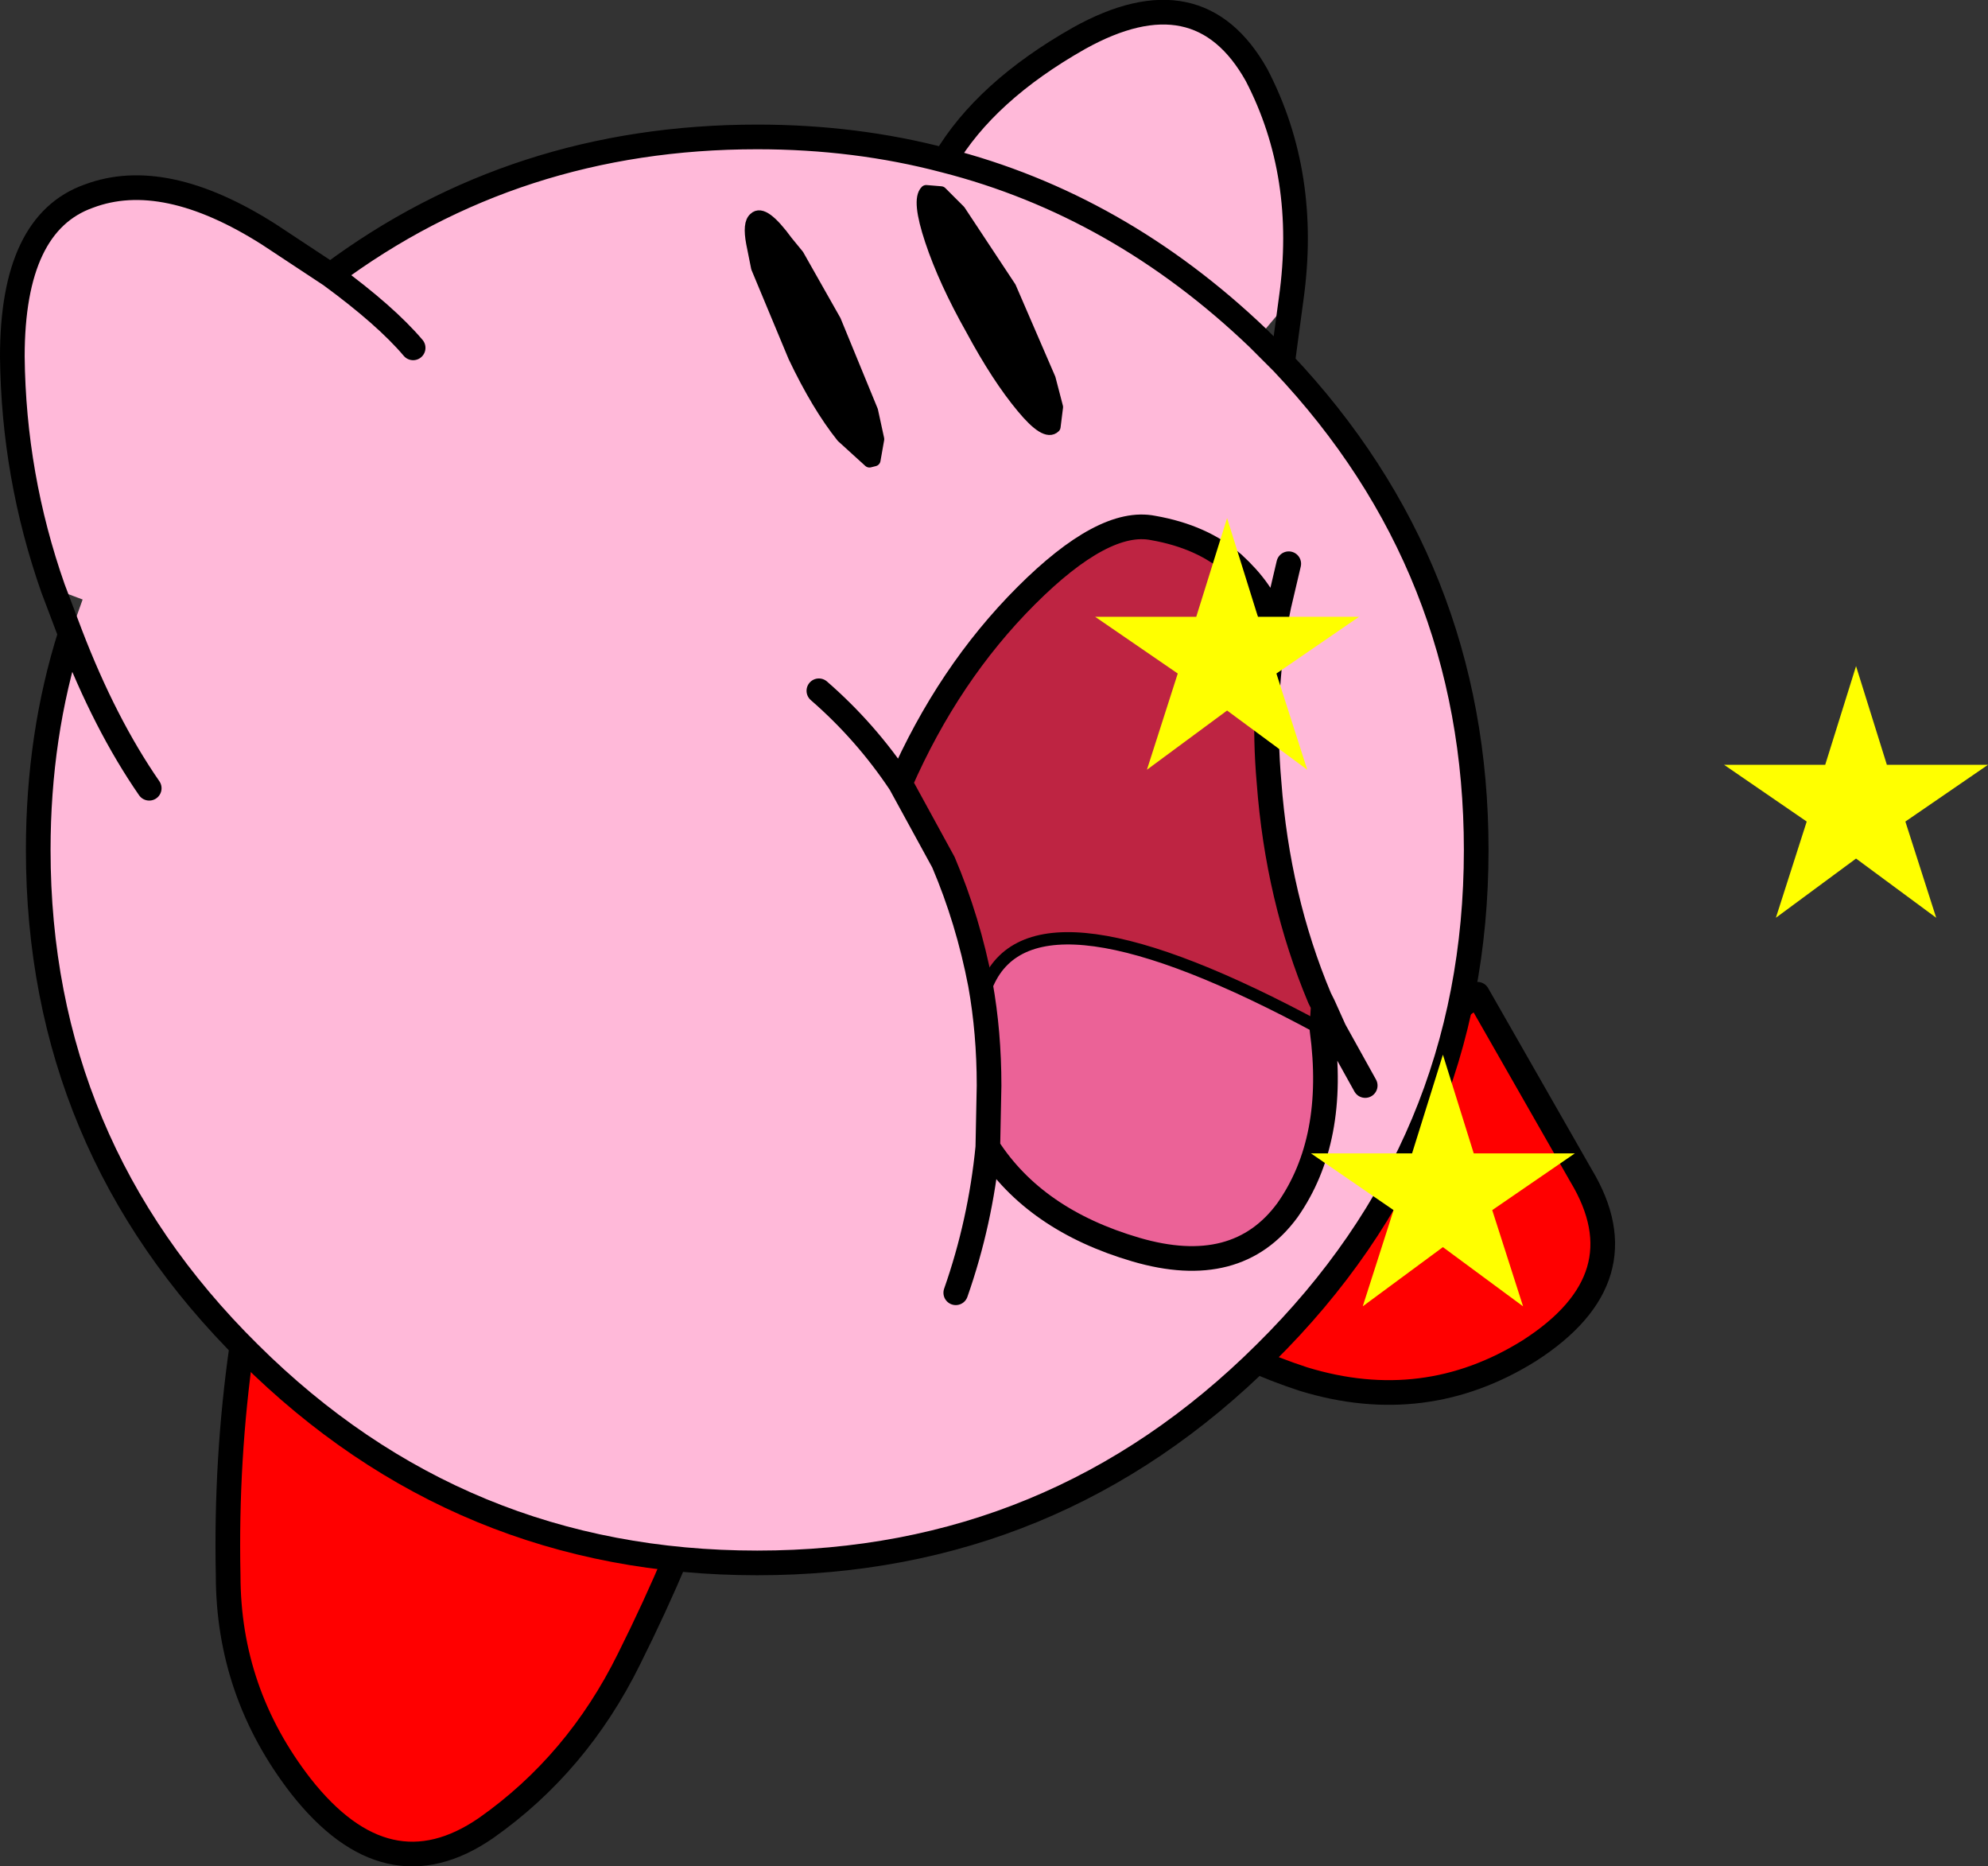
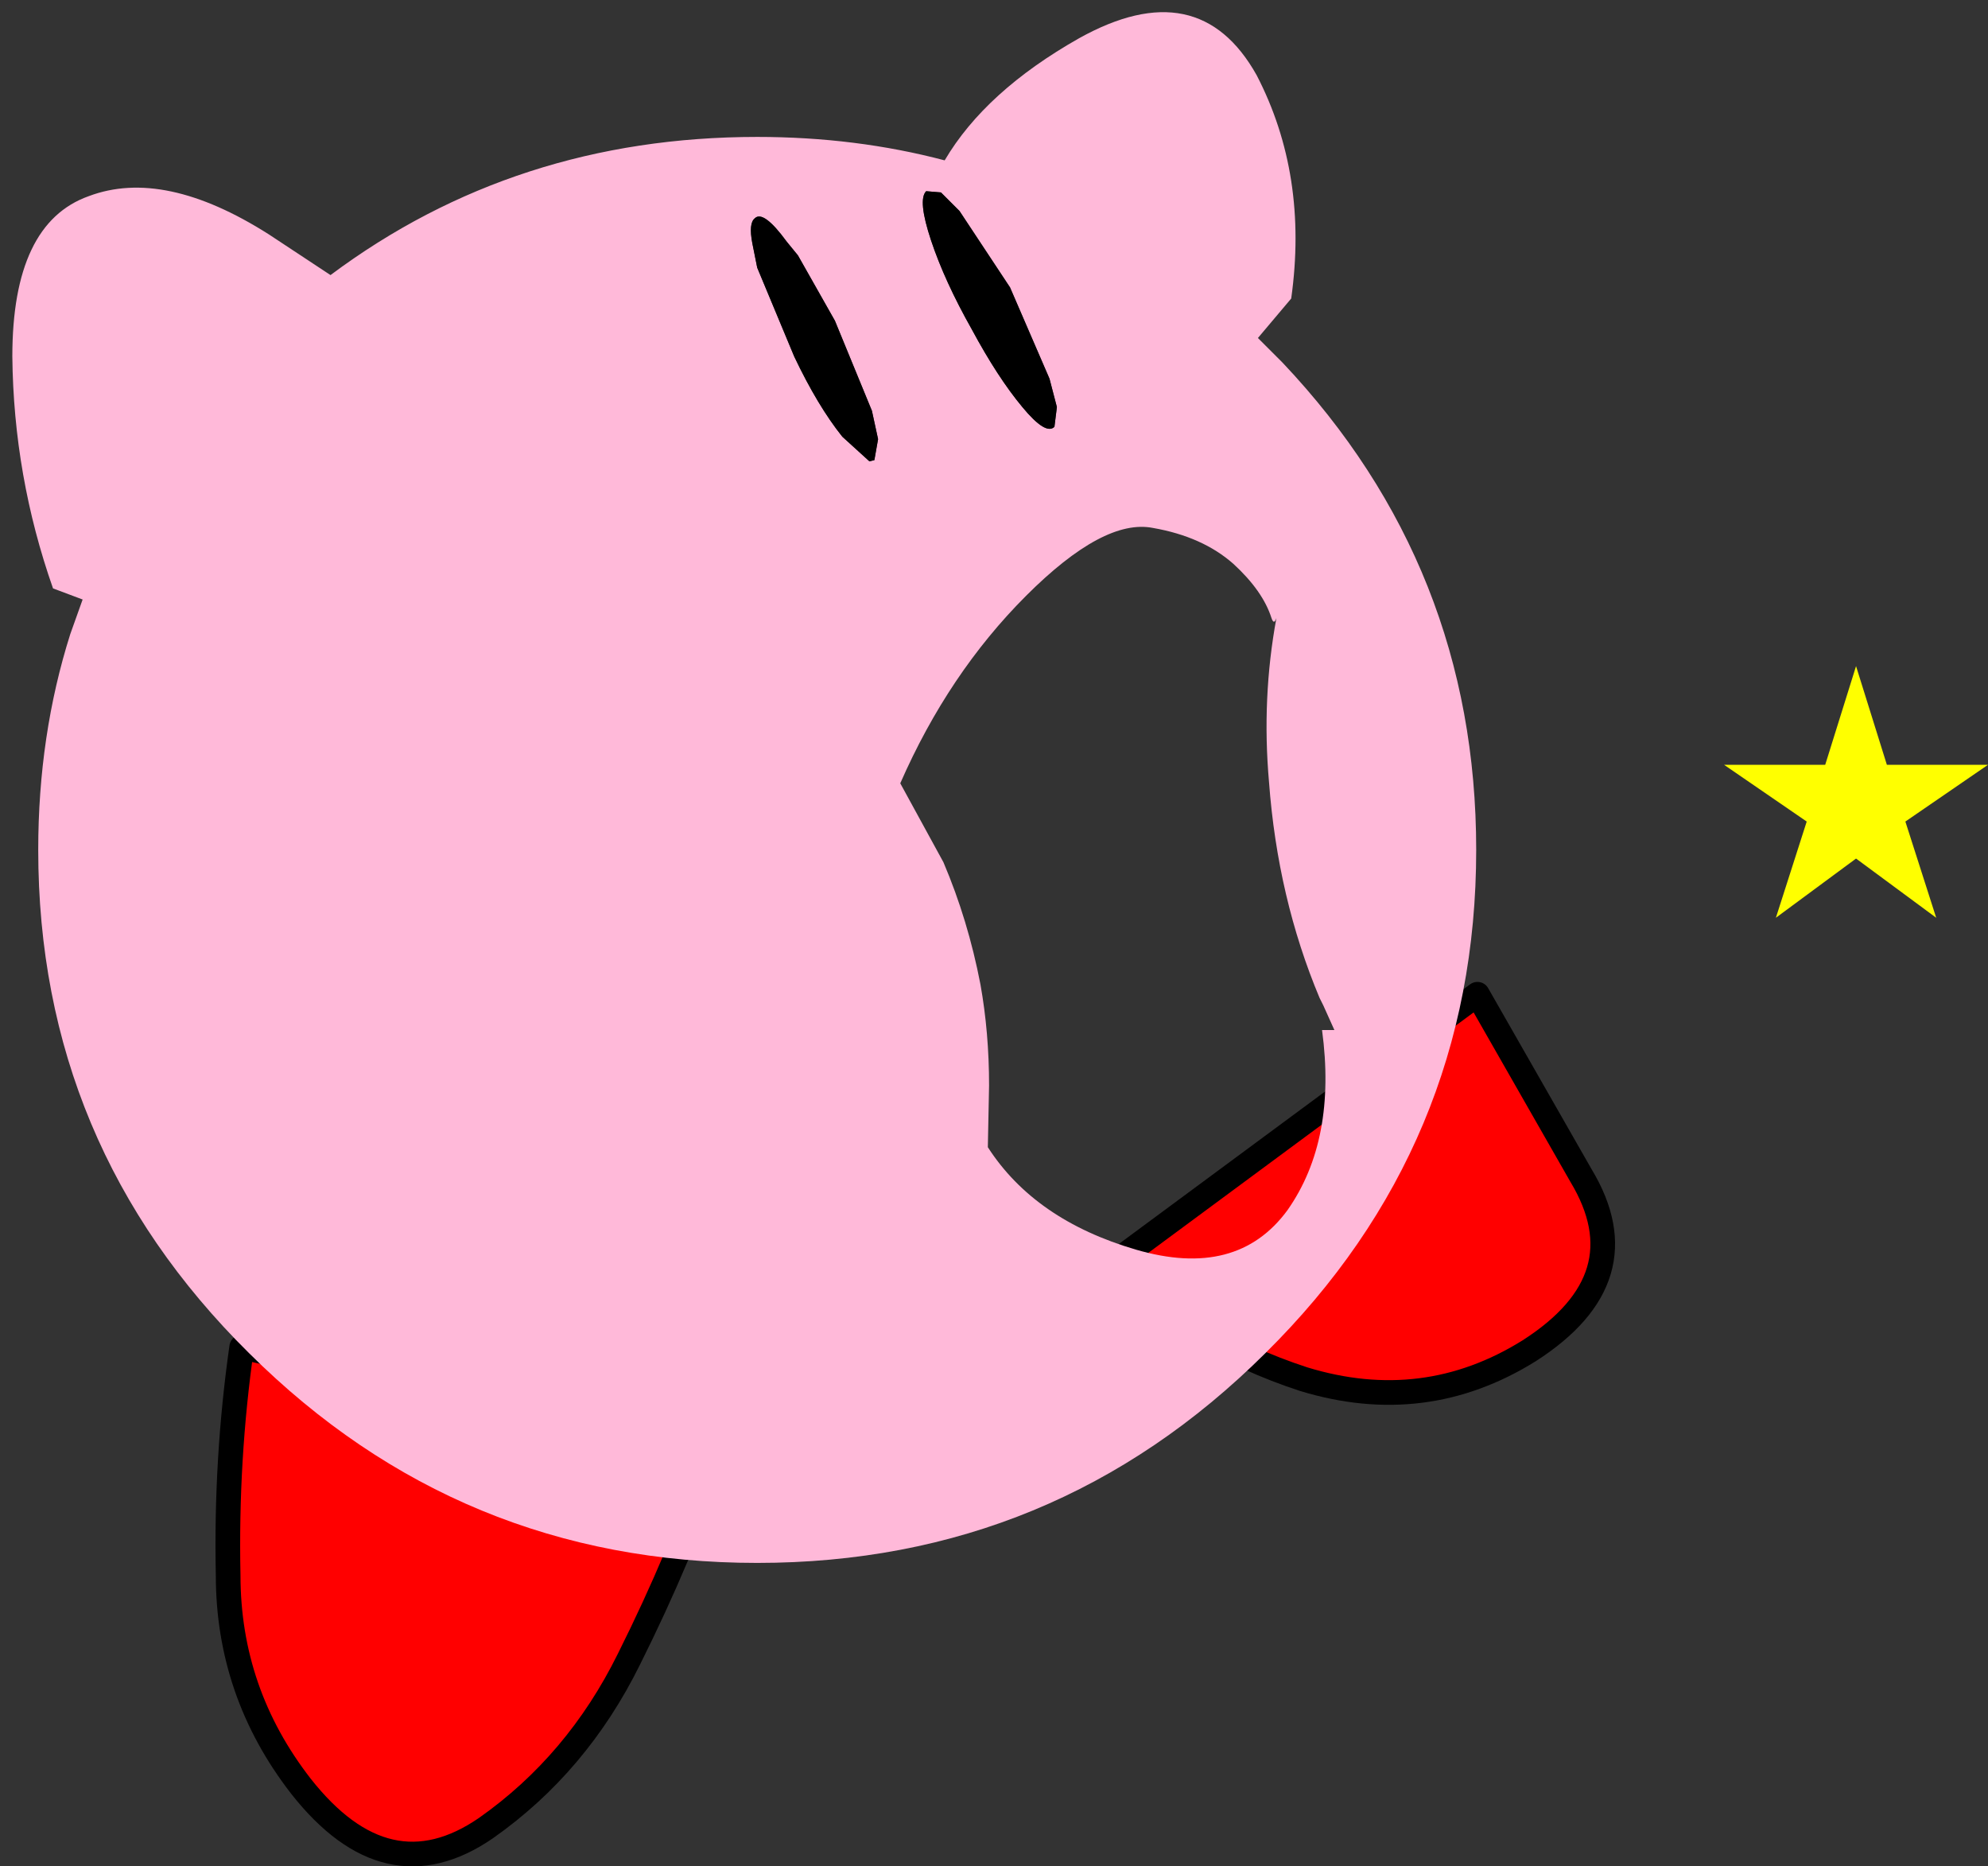
<svg xmlns="http://www.w3.org/2000/svg" height="75.65px" width="80.6px">
  <rect width="100%" height="100%" fill="#333333" stroke="none" />
  <g transform="matrix(1.0, 0.0, 0.0, 1.0, 33.3, 31.1)">
    <path d="M19.55 24.8 Q14.95 23.3 11.85 20.1 L26.6 9.2 30.8 16.55 Q33.3 20.7 28.7 23.65 24.45 26.3 19.55 24.8 M-7.8 36.15 Q-9.9 40.4 -13.6 43.0 -17.6 45.75 -21.1 41.3 -24.05 37.5 -24.05 32.75 -24.15 28.05 -23.5 23.5 L-4.3 27.85 Q-5.7 31.95 -7.8 36.15" fill="#ff0000" fill-rule="evenodd" stroke="none" />
    <path d="M19.55 24.8 Q24.45 26.3 28.7 23.65 33.3 20.7 30.8 16.55 L26.6 9.2 11.85 20.1 Q14.95 23.3 19.55 24.8 M-7.8 36.15 Q-9.9 40.4 -13.6 43.0 -17.6 45.75 -21.1 41.3 -24.05 37.5 -24.05 32.75 -24.15 28.05 -23.5 23.5 L-4.3 27.85 Q-5.7 31.95 -7.8 36.15" fill="none" stroke="#000000" stroke-linecap="round" stroke-linejoin="round" stroke-width="1.0" />
    <path d="M-31.15 -7.25 Q-32.75 -11.8 -32.8 -16.65 -32.8 -22.05 -29.7 -23.15 -26.65 -24.3 -22.4 -21.6 L-19.9 -19.95 Q-12.4 -25.55 -2.6 -25.55 1.4 -25.55 5.0 -24.6 6.65 -27.4 10.45 -29.55 15.3 -32.25 17.65 -28.05 19.75 -24.0 19.05 -19.0 L17.7 -17.4 18.0 -17.1 18.7 -16.4 Q26.55 -8.1 26.55 3.35 26.55 15.3 18.0 23.75 9.45 32.25 -2.6 32.25 -14.65 32.25 -23.2 23.75 -31.75 15.3 -31.75 3.35 -31.75 -1.3 -30.45 -5.4 L-29.95 -6.8 -31.15 -7.25 M-27.25 0.85 Q-29.05 -1.75 -30.45 -5.4 -29.05 -1.75 -27.25 0.85 M5.0 -24.6 Q12.05 -22.8 17.7 -17.4 12.05 -22.8 5.0 -24.6 M0.85 -13.4 L1.95 -12.4 2.15 -12.45 2.3 -13.3 2.05 -14.45 0.55 -18.1 -0.95 -20.75 -1.4 -21.3 Q-2.35 -22.6 -2.7 -22.25 -2.95 -22.05 -2.8 -21.25 L-2.6 -20.25 -1.1 -16.65 Q-0.15 -14.65 0.85 -13.4 M7.65 -19.45 L5.6 -22.55 4.85 -23.3 4.25 -23.35 Q3.9 -23.0 4.45 -21.35 5.0 -19.7 6.1 -17.75 7.15 -15.8 8.15 -14.6 9.1 -13.45 9.45 -13.8 L9.55 -14.6 9.25 -15.75 7.65 -19.45 M18.45 -6.05 Q18.35 -5.75 18.25 -6.05 17.9 -7.15 16.7 -8.25 15.45 -9.35 13.45 -9.7 11.45 -10.1 8.3 -6.95 5.15 -3.8 3.2 0.65 L4.95 3.85 Q5.95 6.2 6.45 8.8 6.8 10.75 6.8 12.9 L6.75 15.4 Q8.65 18.35 12.75 19.55 16.85 20.75 18.9 17.95 20.9 15.1 20.3 10.65 L20.8 10.65 20.35 9.65 20.2 9.35 Q18.5 5.3 18.15 0.6 17.85 -2.8 18.45 -6.05 L18.55 -6.55 18.95 -8.25 18.55 -6.55 18.45 -6.05 M22.05 12.9 L20.8 10.65 22.05 12.9 M-16.55 -17.0 Q-17.65 -18.3 -19.9 -19.95 -17.65 -18.3 -16.55 -17.0 M5.45 21.3 Q6.45 18.45 6.75 15.4 6.45 18.45 5.45 21.3 M-0.1 -3.1 Q1.8 -1.45 3.2 0.65 1.8 -1.45 -0.1 -3.1" fill="#ffb9d9" fill-rule="evenodd" stroke="none" />
    <path d="M7.65 -19.45 L9.25 -15.75 9.55 -14.6 9.45 -13.8 Q9.1 -13.45 8.15 -14.6 7.15 -15.8 6.1 -17.75 5.0 -19.7 4.45 -21.35 3.9 -23.0 4.25 -23.35 L4.85 -23.3 5.6 -22.55 7.65 -19.45 M0.85 -13.4 Q-0.15 -14.65 -1.1 -16.65 L-2.6 -20.25 -2.8 -21.25 Q-2.95 -22.05 -2.7 -22.25 -2.35 -22.6 -1.4 -21.3 L-0.95 -20.75 0.55 -18.1 2.05 -14.45 2.3 -13.3 2.15 -12.45 1.95 -12.4 0.85 -13.4" fill="#000000" fill-rule="evenodd" stroke="none" />
-     <path d="M20.3 10.45 L20.3 10.65 20.25 10.6 20.3 10.65 Q20.9 15.1 18.9 17.95 16.85 20.75 12.75 19.55 8.65 18.35 6.75 15.4 L6.8 12.9 Q6.8 10.75 6.45 8.8 L6.75 8.75 Q8.7 4.35 20.25 10.6 L20.3 10.45" fill="#eb6297" fill-rule="evenodd" stroke="none" />
-     <path d="M3.2 0.65 Q5.15 -3.8 8.3 -6.95 11.45 -10.1 13.45 -9.7 15.45 -9.35 16.7 -8.25 17.9 -7.15 18.25 -6.05 18.35 -5.75 18.45 -6.05 17.85 -2.8 18.15 0.6 18.5 5.3 20.2 9.35 L20.35 9.65 20.3 10.45 20.25 10.6 Q8.7 4.35 6.75 8.75 L6.45 8.8 Q5.95 6.2 4.95 3.85 L3.2 0.65" fill="#be2442" fill-rule="evenodd" stroke="none" />
-     <path d="M7.65 -19.45 L9.25 -15.75 9.55 -14.6 9.45 -13.8 Q9.1 -13.45 8.15 -14.6 7.15 -15.8 6.1 -17.75 5.0 -19.7 4.45 -21.35 3.9 -23.0 4.25 -23.35 L4.85 -23.3 5.6 -22.55 7.65 -19.45 M0.85 -13.4 Q-0.15 -14.65 -1.1 -16.65 L-2.6 -20.25 -2.8 -21.25 Q-2.95 -22.05 -2.7 -22.25 -2.35 -22.6 -1.4 -21.3 L-0.95 -20.75 0.55 -18.1 2.05 -14.45 2.3 -13.3 2.15 -12.45 1.95 -12.4 0.85 -13.4 M20.25 10.6 L20.3 10.65 M20.25 10.6 Q8.7 4.35 6.75 8.75" fill="none" stroke="#000000" stroke-linecap="round" stroke-linejoin="round" stroke-width="0.5" />
-     <path d="M-31.15 -7.25 Q-32.75 -11.8 -32.8 -16.65 -32.8 -22.05 -29.7 -23.15 -26.65 -24.3 -22.4 -21.6 L-19.9 -19.95 Q-12.4 -25.55 -2.6 -25.55 1.4 -25.55 5.0 -24.6 6.65 -27.4 10.45 -29.55 15.3 -32.25 17.65 -28.05 19.75 -24.0 19.05 -19.0 L18.7 -16.4 Q26.55 -8.1 26.55 3.35 26.55 15.3 18.0 23.75 9.45 32.25 -2.6 32.25 -14.65 32.25 -23.2 23.75 -31.75 15.3 -31.75 3.35 -31.75 -1.3 -30.45 -5.4 L-31.15 -7.25 M-30.45 -5.4 Q-29.05 -1.75 -27.25 0.85 M17.7 -17.4 L18.0 -17.1 18.7 -16.4 M17.7 -17.4 Q12.05 -22.8 5.0 -24.6 M3.2 0.65 Q5.15 -3.8 8.3 -6.95 11.45 -10.1 13.45 -9.7 15.45 -9.35 16.7 -8.25 17.9 -7.15 18.25 -6.05 18.35 -5.75 18.45 -6.05 L18.55 -6.55 18.95 -8.25 M-19.9 -19.95 Q-17.65 -18.3 -16.55 -17.0 M20.8 10.65 L22.05 12.9 M20.3 10.65 L20.3 10.45 20.35 9.65 20.8 10.65 20.3 10.65 Q20.9 15.1 18.9 17.95 16.85 20.75 12.75 19.55 8.65 18.35 6.75 15.4 6.45 18.45 5.45 21.3 M18.45 -6.05 Q17.85 -2.8 18.15 0.6 18.5 5.3 20.2 9.35 L20.35 9.65 M6.45 8.8 Q6.8 10.75 6.8 12.9 L6.75 15.4 M6.45 8.8 Q5.95 6.2 4.95 3.85 L3.2 0.65 Q1.8 -1.45 -0.1 -3.1" fill="none" stroke="#000000" stroke-linecap="round" stroke-linejoin="round" stroke-width="1.0" />
-     <path d="M21.8 -6.1 L18.45 -3.8 19.7 0.1 16.45 -2.3 13.2 0.1 14.45 -3.8 11.1 -6.1 15.2 -6.1 16.45 -10.1 17.7 -6.1 21.8 -6.1 M30.55 15.65 L27.2 17.95 28.45 21.85 25.2 19.45 21.95 21.85 23.2 17.95 19.85 15.65 23.95 15.65 25.2 11.65 26.45 15.65 30.55 15.65" fill="#ffff00" fill-rule="evenodd" stroke="none" />
    <path d="M43.95 2.2 L45.2 6.1 41.95 3.7 38.7 6.1 39.95 2.2 36.6 -0.1 40.7 -0.1 41.95 -4.1 43.2 -0.1 47.3 -0.1 43.95 2.2" fill="#ffff00" fill-rule="evenodd" stroke="none" />
  </g>
</svg>